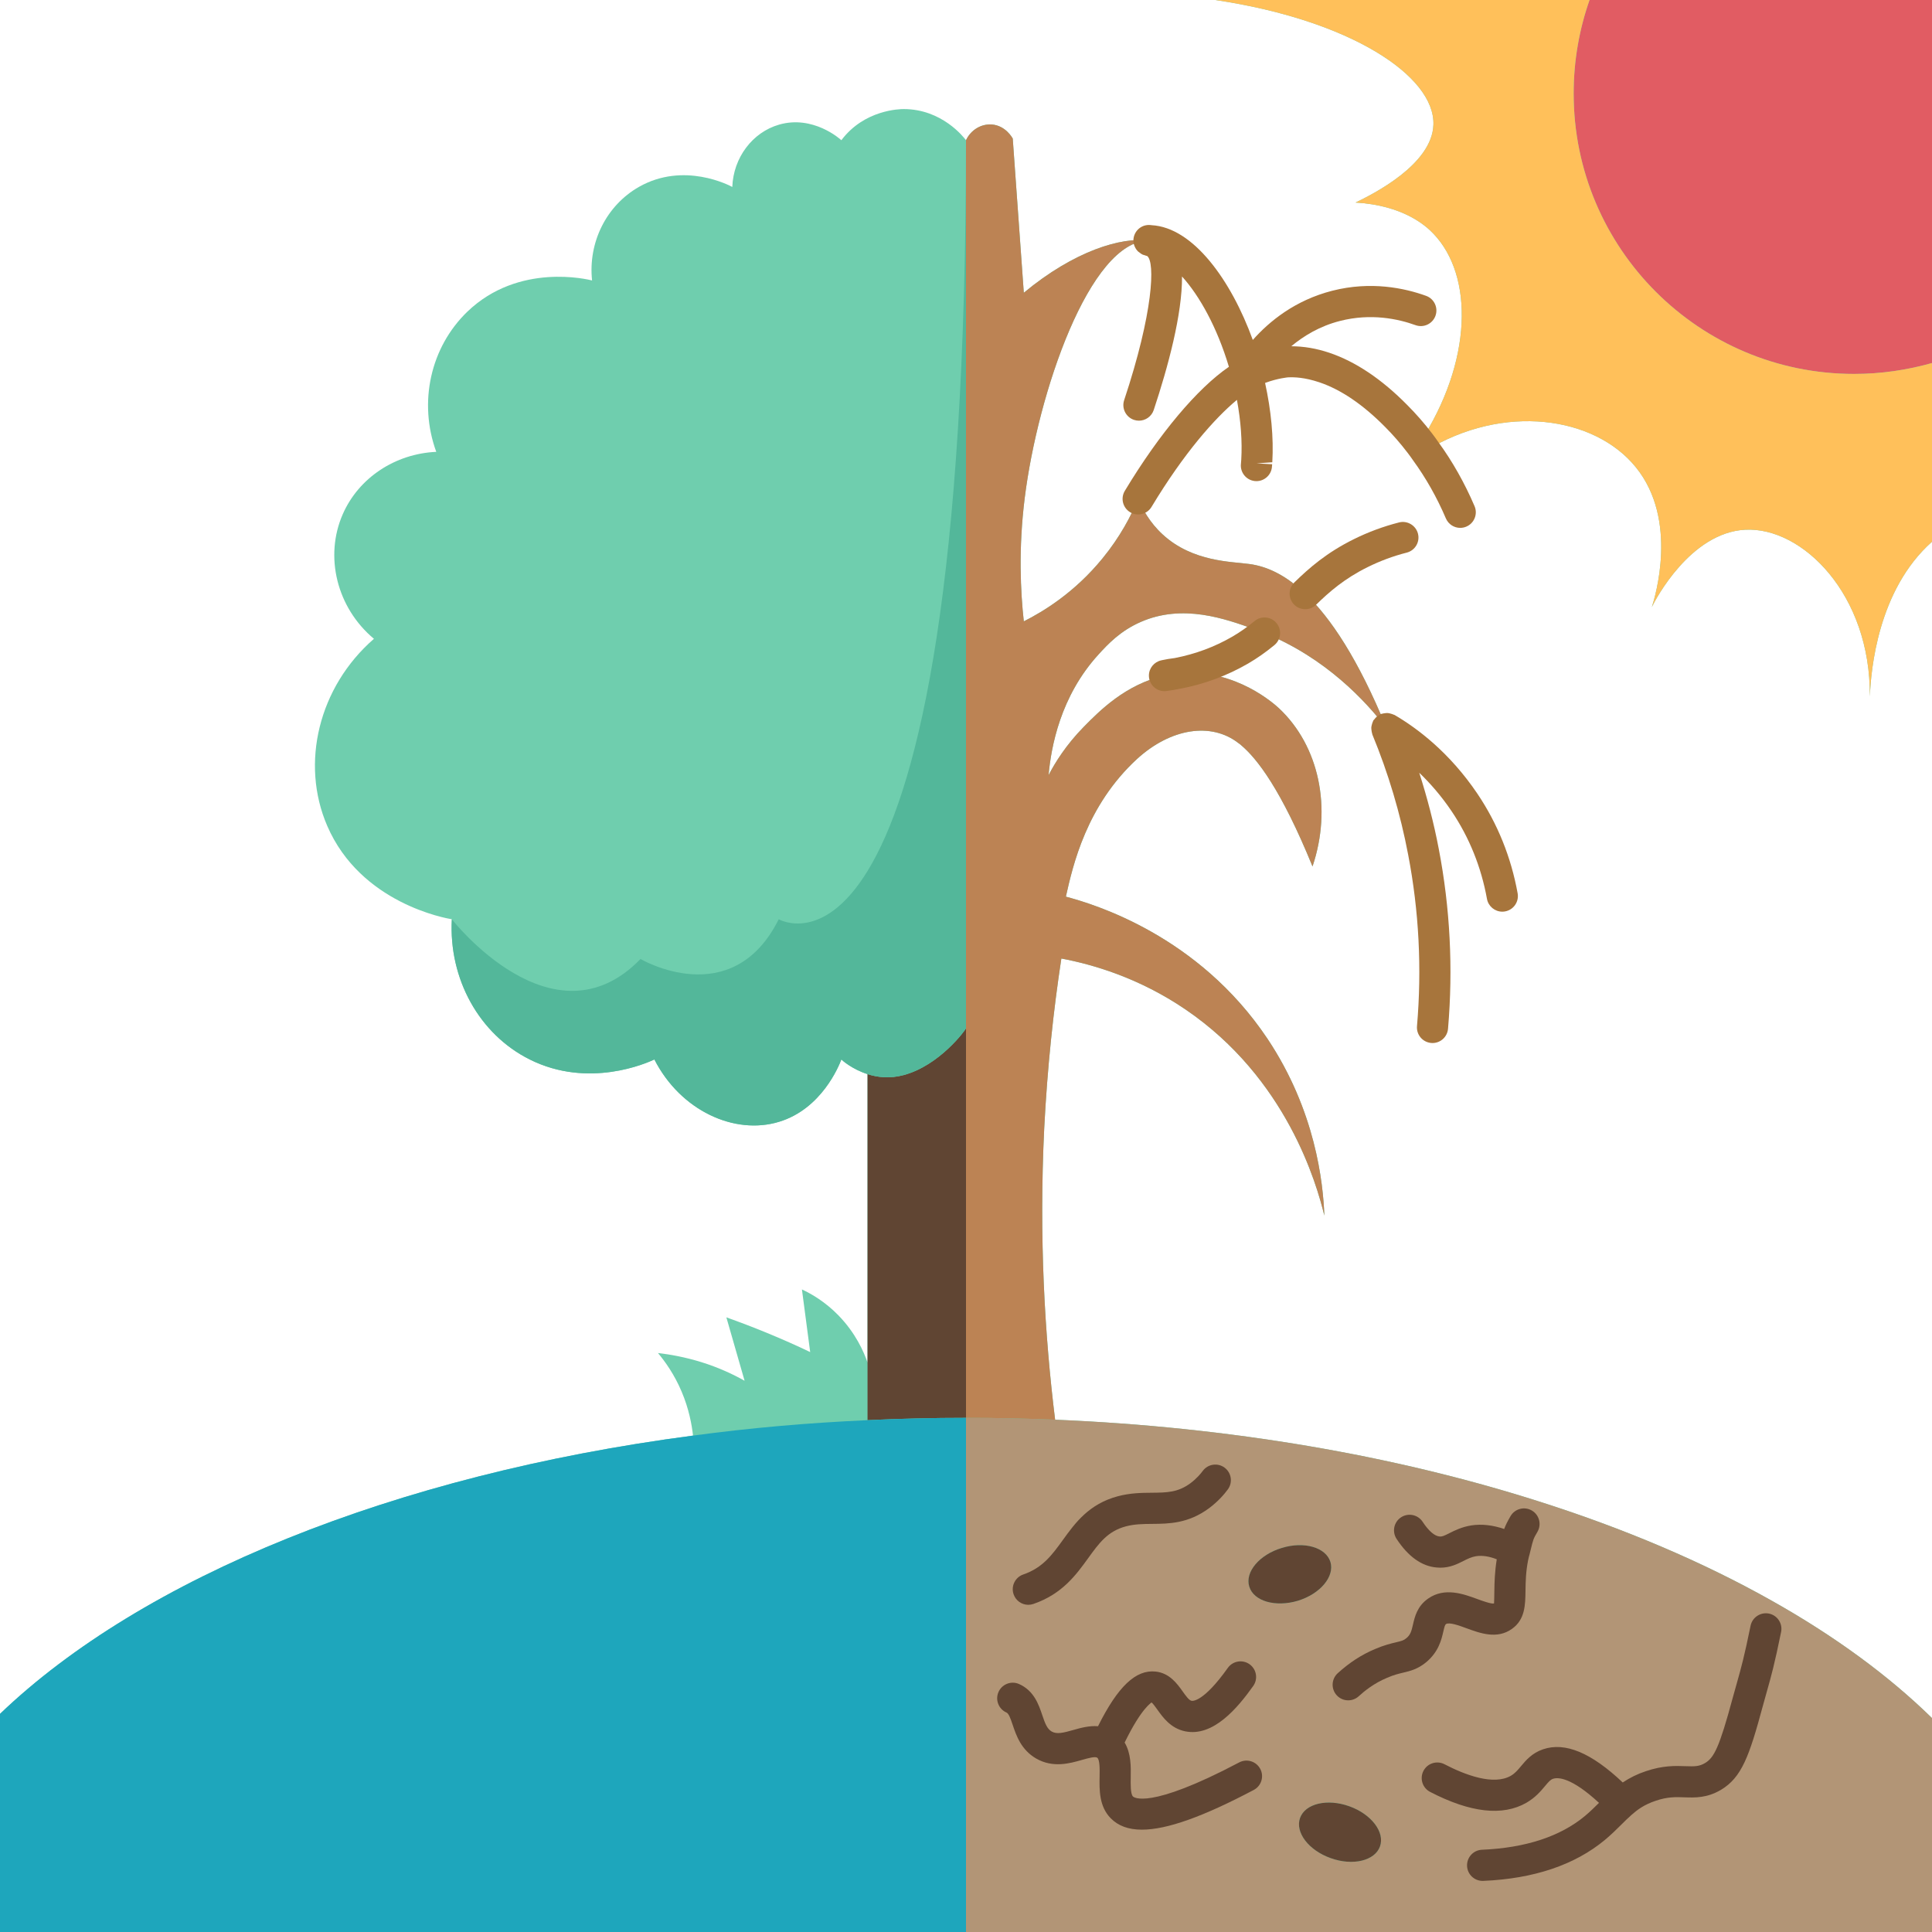
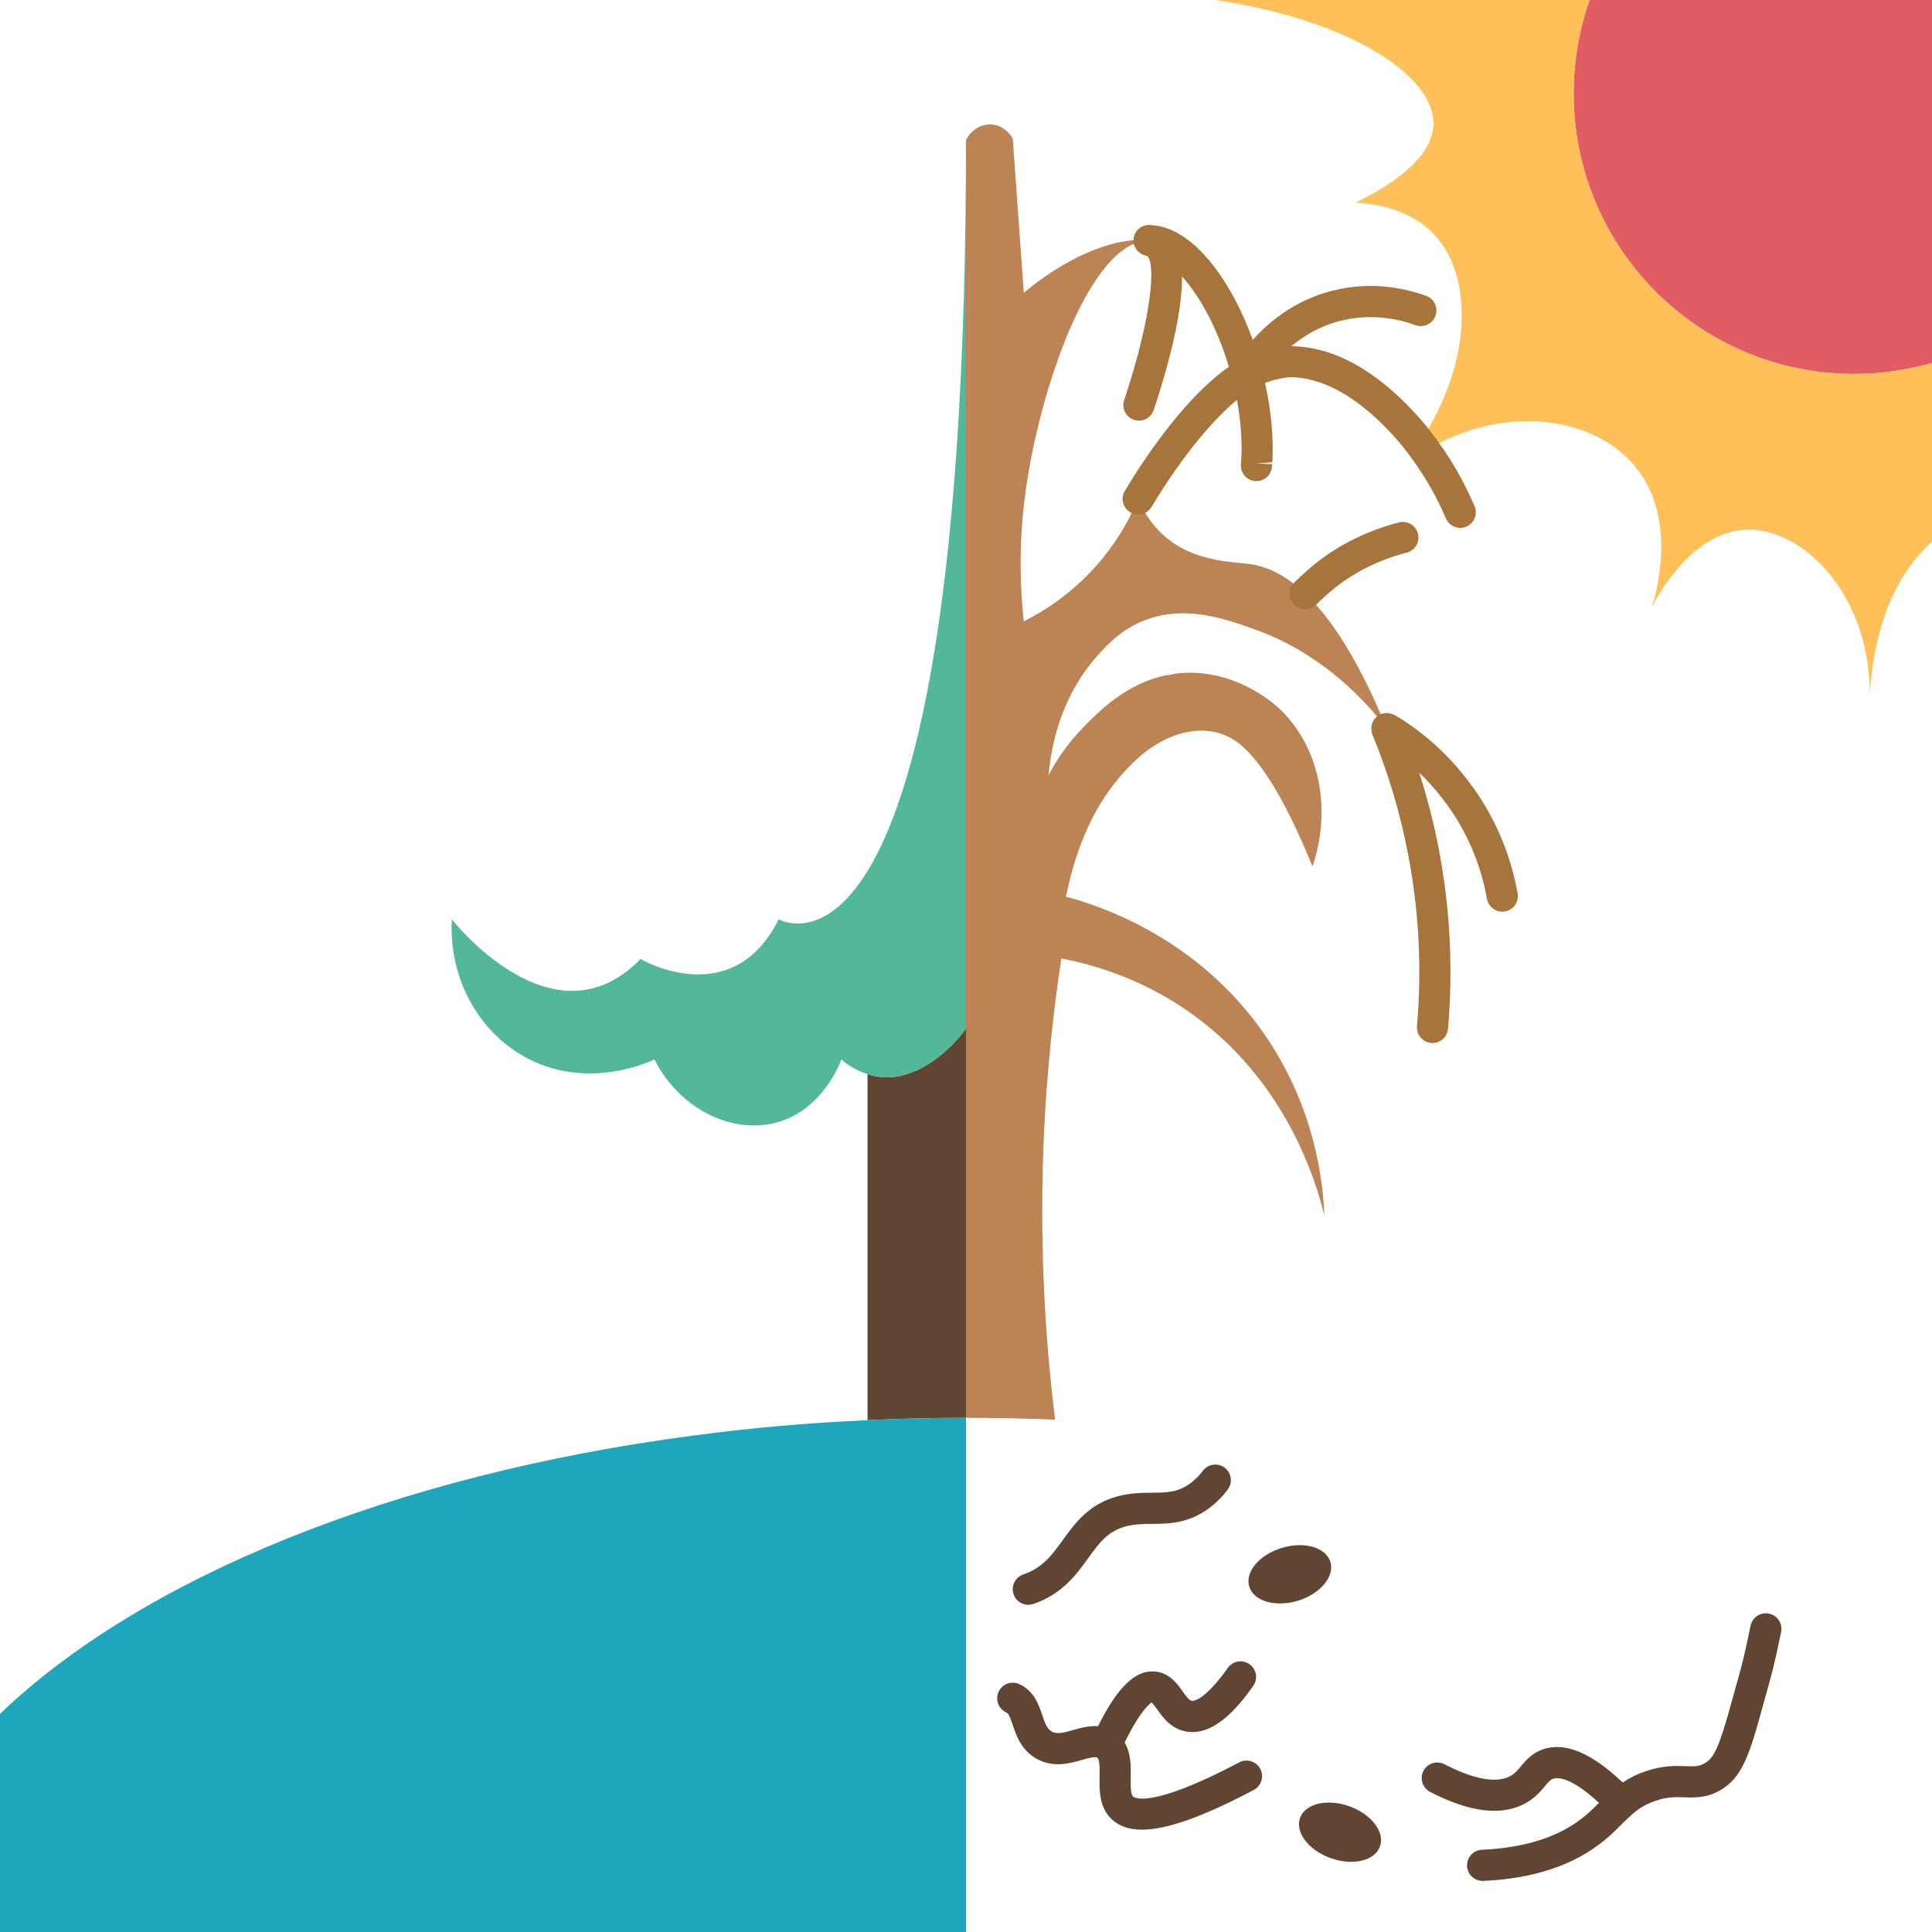
<svg xmlns="http://www.w3.org/2000/svg" height="124.0" preserveAspectRatio="xMidYMid meet" version="1.0" viewBox="0.0 0.0 124.0 124.0" width="124.0" zoomAndPan="magnify">
  <g>
    <g fill="#6fceae" id="change1_1">
-       <path d="M102.02,0H78c8.68,1.29,14.1,4.88,14,8c-0.08,2.57-3.9,4.47-5,5c3.05,0.18,4.5,1.47,5,2 c2.59,2.7,2.52,8.21-0.88,13.43c0.12,0.16,0.25,0.33,0.37,0.51c5-3.07,10.86-2.23,13.51,1.06c2.74,3.39,1.22,8.34,1.02,8.96 c0.24-0.5,2.48-4.77,5.98-4.96c3.67-0.2,8.07,4.15,8.01,10.7c0.07-1.7,0.51-6.84,3.99-9.93V23.3V0H102.02z" fill="inherit" />
-       <path d="M98.66,96.33c-9.13-2.9-19.66-4.74-30.94-5.21c-0.67-5.4-1.04-11.7-0.7-18.7 c0.2-3.91,0.59-7.56,1.1-10.9c2.01,0.38,4.97,1.23,7.97,3.27C82.6,69.22,84.51,76,85,78.02c-0.08-2.13-0.57-6.73-3.65-11.35 c-4.44-6.64-11.13-8.64-12.94-9.12c0.45-2.01,1.32-5.85,4.57-8.84c2.17-1.98,4.76-2.37,6.5-1.02c0.04,0.02,0.15,0.11,0.18,0.14 c1.02,0.86,2.56,2.83,4.58,7.78c1.26-3.74,0.43-7.72-2.14-10.14c-0.3-0.28-2.74-2.49-6.19-2.28c-0.12,0.01-0.23,0.02-0.34,0.03 c-0.02,0.01-0.05,0.01-0.08,0.01c-0.22,0.05-0.46,0.09-0.71,0.12c-0.01,0.01-0.03,0.01-0.04,0.01c-2.49,0.56-4.18,2.27-5.19,3.3 c-1.13,1.15-1.84,2.3-2.25,3.09c0.16-1.79,0.75-5.06,3.21-7.75c0.61-0.67,1.4-1.51,2.7-2.08c2.71-1.19,5.44-0.2,7.28,0.46 c0.23,0.08,0.45,0.17,0.67,0.25c3.93,1.6,6.48,4.35,7.84,6.12c-1.83-4.46-3.61-7.12-5.23-8.65c-1.31-1.25-2.52-1.76-3.58-1.9 c-1.12-0.16-3.63-0.12-5.56-1.89c-0.84-0.77-1.31-1.65-1.58-2.29c-0.44,1.06-1.15,2.43-2.29,3.82c-1.78,2.18-3.78,3.4-5.05,4.04 c-0.21-1.9-0.35-4.66,0.06-7.93c0.84-6.71,4.16-16.51,7.97-16.51c-1.75-0.24-4.78,0.65-8.03,3.35c-0.24-3.3-0.47-6.6-0.71-9.9 c-0.03-0.05-0.46-0.83-1.34-0.9C62.97,7.94,62.31,8.34,62,9c-0.15-0.2-1.55-2-4-2c-0.25,0-2.53,0.04-4,2c-0.09-0.09-1.83-1.63-4-1 c-1.7,0.49-2.93,2.11-3,4c-0.16-0.09-3.11-1.65-6,0c-2.08,1.19-3.26,3.55-3,6c-0.24-0.06-4.7-1.17-8,2c-2.37,2.28-3.16,5.82-2,9 c-2.64,0.12-4.98,1.67-6,4c-1.19,2.71-0.39,6,2,8c-3.55,3.09-4.73,7.99-3,12c2.15,4.99,7.64,5.94,8,6c-0.21,3.84,1.77,7.39,5,9 c3.78,1.89,7.51,0.23,8,0c1.68,3.29,5.15,4.87,8,4c2.74-0.83,3.85-3.6,4-4c0.06,0.06,0.7,0.63,1.68,0.94v18.51 c-0.24-0.7-0.77-1.9-1.87-3.03c-0.85-0.87-1.73-1.38-2.34-1.66c0.18,1.34,0.35,2.68,0.53,4.02c-0.87-0.42-1.8-0.83-2.77-1.23 c-0.9-0.37-1.77-0.7-2.61-1c0.39,1.36,0.78,2.71,1.17,4.07c-0.73-0.41-1.66-0.85-2.79-1.2c-1.04-0.32-1.99-0.49-2.77-0.58 c0.46,0.55,1.05,1.37,1.52,2.48c0.47,1.11,0.65,2.11,0.73,2.82C25.27,94.66,9.13,101.25,0,110v14h62h62v-13.73 c-2.8-2.74-6.26-5.27-10.28-7.53C109.32,100.26,104.25,98.1,98.66,96.33z" fill="inherit" />
-     </g>
+       </g>
    <g>
      <g id="change2_2">
        <path d="M62,66v25c-2.13,0-4.24,0.05-6.32,0.15v-3.7V68.94c0.64,0.21,1.44,0.3,2.32,0.06 C60.31,68.38,61.97,66.1,62,66z" fill="#604533" />
      </g>
      <g id="change3_1">
        <path d="M124,0v23.3c-1.59,0.45-3.27,0.7-5,0.7c-9.94,0-18-8.06-18-18c0-2.1,0.36-4.12,1.02-6H124z" fill="#e15c63" />
      </g>
      <g id="change4_1">
-         <path d="M62,110v-8V91c1.93,0,3.83,0.04,5.72,0.12c11.28,0.47,21.81,2.31,30.94,5.21 c5.59,1.77,10.66,3.93,15.06,6.41c4.02,2.26,7.48,4.79,10.28,7.53V124H62V110z M88.57,118.51c0.33-0.92-0.56-2.08-1.97-2.58 c-1.42-0.51-2.83-0.17-3.16,0.75c-0.33,0.92,0.55,2.08,1.97,2.58C86.82,119.77,88.24,119.43,88.57,118.51z M83.3,102.74 c1.44-0.44,2.37-1.56,2.09-2.49c-0.29-0.94-1.69-1.34-3.12-0.9c-1.44,0.43-2.38,1.55-2.09,2.48 C80.46,102.77,81.86,103.17,83.3,102.74z" fill="#b29576" />
-       </g>
+         </g>
      <g id="change5_1">
        <path d="M124,23.3v11.47c-3.48,3.09-3.92,8.23-3.99,9.93c0.06-6.55-4.34-10.9-8.01-10.7 c-3.5,0.19-5.74,4.46-5.98,4.96c0.2-0.62,1.72-5.57-1.02-8.96c-2.65-3.29-8.51-4.13-13.51-1.06c-0.12-0.18-0.25-0.35-0.37-0.51 C94.52,23.21,94.59,17.7,92,15c-0.5-0.53-1.95-1.82-5-2c1.1-0.53,4.92-2.43,5-5c0.1-3.12-5.32-6.71-14-8h24.02 C101.36,1.88,101,3.9,101,6c0,9.94,8.06,18,18,18C120.73,24,122.41,23.75,124,23.3z" fill="#ffc05a" />
      </g>
      <g id="change2_3">
        <path d="M86.6,115.93c1.41,0.5,2.3,1.66,1.97,2.58c-0.33,0.92-1.75,1.26-3.16,0.75 c-1.42-0.5-2.3-1.66-1.97-2.58C83.77,115.76,85.18,115.42,86.6,115.93z" fill="#604533" />
      </g>
      <g id="change6_1">
        <path d="M89,46.75c-1.36-1.77-3.91-4.52-7.84-6.12c-0.22-0.08-0.44-0.17-0.67-0.25 c-1.84-0.66-4.57-1.65-7.28-0.46c-1.3,0.57-2.09,1.41-2.7,2.08c-2.46,2.69-3.05,5.96-3.21,7.75c0.41-0.79,1.12-1.94,2.25-3.09 c1.01-1.03,2.7-2.74,5.19-3.3c0.01,0,0.03,0,0.04-0.01c0.25-0.03,0.49-0.07,0.71-0.12c0.03,0,0.06,0,0.08-0.01 c0.11-0.01,0.22-0.02,0.34-0.03c3.45-0.21,5.89,2,6.19,2.28c2.57,2.42,3.4,6.4,2.14,10.14c-2.02-4.95-3.56-6.92-4.58-7.78 c-0.03-0.03-0.14-0.12-0.18-0.14c-1.74-1.35-4.33-0.96-6.5,1.02c-3.25,2.99-4.12,6.83-4.57,8.84c1.81,0.48,8.5,2.48,12.94,9.12 c3.08,4.62,3.57,9.22,3.65,11.35c-0.49-2.02-2.4-8.8-8.91-13.23c-3-2.04-5.96-2.89-7.97-3.27c-0.51,3.34-0.9,6.99-1.1,10.9 c-0.34,7,0.03,13.3,0.7,18.7C65.83,91.04,63.93,91,62,91V66V9c0.31-0.66,0.97-1.06,1.66-1.01c0.88,0.07,1.31,0.85,1.34,0.9 c0.24,3.3,0.47,6.6,0.71,9.9c3.25-2.7,6.28-3.59,8.03-3.35c-3.81,0-7.13,9.8-7.97,16.51c-0.41,3.27-0.27,6.03-0.06,7.93 c1.27-0.64,3.27-1.86,5.05-4.04c1.14-1.39,1.85-2.76,2.29-3.82c0.27,0.64,0.74,1.52,1.58,2.29c1.93,1.77,4.44,1.73,5.56,1.89 c1.06,0.14,2.27,0.65,3.58,1.9C85.39,39.63,87.17,42.29,89,46.75z" fill="#bc8354" />
      </g>
      <g id="change2_4">
        <path d="M85.39,100.25c0.28,0.93-0.65,2.05-2.09,2.49c-1.44,0.43-2.84,0.03-3.12-0.91 c-0.29-0.93,0.65-2.05,2.09-2.48C83.7,98.91,85.1,99.31,85.39,100.25z" fill="#604533" />
      </g>
      <g id="change7_1">
        <path d="M55.68,91.15C57.76,91.05,59.87,91,62,91v11v8v14H0v-14c9.13-8.75,25.27-15.34,44.48-17.86 C48.11,91.65,51.85,91.32,55.68,91.15z" fill="#1ea6bc" />
      </g>
    </g>
    <g>
      <g>
        <g id="change8_1">
          <path d="M62,66c-0.03,0.1-1.69,2.38-4,3c-0.88,0.24-1.68,0.15-2.32-0.06C54.7,68.63,54.06,68.06,54,68 c-0.15,0.4-1.26,3.17-4,4c-2.85,0.87-6.32-0.71-8-4c-0.49,0.23-4.22,1.89-8,0c-3.23-1.61-5.21-5.16-5-9c0,0,6.5,8.34,12.11,2.55 c0,0,5.87,3.46,8.87-2.55C49.98,59,62,66,62,9V66z" fill="#53b79a" />
        </g>
        <g>
          <g fill="#604533" id="change2_1">
            <path d="M66,103c0.108,0,0.218-0.018,0.326-0.055c1.852-0.639,2.736-1.862,3.517-2.941 c0.697-0.964,1.248-1.727,2.415-2.038c0.559-0.149,1.106-0.154,1.687-0.159c1.087-0.009,2.319-0.021,3.655-1.007 c0.588-0.44,0.98-0.9,1.207-1.209c0.326-0.445,0.23-1.071-0.216-1.398c-0.443-0.326-1.07-0.229-1.397,0.215 c-0.119,0.163-0.382,0.483-0.787,0.787c-0.809,0.597-1.51,0.603-2.48,0.612c-0.646,0.005-1.381,0.012-2.184,0.226 c-1.855,0.495-2.74,1.719-3.521,2.799c-0.694,0.96-1.294,1.79-2.548,2.222c-0.522,0.18-0.799,0.75-0.619,1.271 C65.197,102.74,65.585,103,66,103z" fill="inherit" />
            <path d="M79.533,113.116c-5.843,3.086-6.782,2.225-6.818,2.185c-0.16-0.164-0.149-0.78-0.142-1.231 c0.012-0.673,0.025-1.531-0.391-2.23c1.107-2.269,1.726-2.543,1.722-2.577c0.086,0.057,0.259,0.3,0.375,0.461 c0.363,0.508,0.86,1.205,1.788,1.396c1.797,0.369,3.353-1.483,4.368-2.91c0.319-0.45,0.214-1.075-0.236-1.395 c-0.451-0.32-1.074-0.215-1.395,0.235c-1.563,2.199-2.261,2.128-2.333,2.11c-0.16-0.033-0.376-0.334-0.565-0.6 c-0.354-0.497-0.841-1.178-1.734-1.275c-1.275-0.137-2.426,0.957-3.698,3.507c-0.574-0.043-1.13,0.112-1.583,0.242 c-0.649,0.184-1.063,0.287-1.39,0.1c-0.297-0.172-0.426-0.517-0.61-1.064c-0.222-0.658-0.526-1.56-1.486-1.985 c-0.503-0.223-1.095,0.005-1.318,0.51c-0.224,0.505,0.004,1.096,0.51,1.319c0.145,0.064,0.252,0.356,0.4,0.795 c0.228,0.674,0.538,1.597,1.505,2.157c1.079,0.62,2.153,0.315,2.938,0.091c0.396-0.112,0.844-0.239,0.981-0.144 c0.173,0.123,0.162,0.757,0.153,1.22c-0.015,0.848-0.033,1.904,0.71,2.663c0.475,0.488,1.134,0.736,2.007,0.736 c1.605,0,3.937-0.837,7.177-2.549c0.488-0.258,0.676-0.863,0.418-1.351C80.627,113.044,80.021,112.856,79.533,113.116z" fill="inherit" />
-             <path d="M92.637,104.711c0.072-0.313,0.107-0.43,0.167-0.472c0.203-0.142,0.851,0.093,1.32,0.266 c0.875,0.32,1.963,0.721,2.913,0.042c0.848-0.599,0.86-1.536,0.873-2.442c0.008-0.575,0.017-1.226,0.172-1.988l0.03-0.132 c0.011-0.049,0.021-0.099,0.059-0.224l0.071-0.292c0.172-0.7,0.172-0.7,0.436-1.155c0.277-0.478,0.114-1.09-0.364-1.367 c-0.478-0.277-1.09-0.114-1.366,0.364c-0.203,0.35-0.316,0.578-0.406,0.823c-0.719-0.245-1.427-0.335-2.114-0.23 c-0.618,0.102-1.057,0.323-1.409,0.5c-0.341,0.172-0.46,0.228-0.633,0.209c-0.314-0.027-0.698-0.361-1.079-0.942 c-0.304-0.461-0.924-0.589-1.385-0.287c-0.462,0.303-0.59,0.923-0.287,1.385c0.746,1.137,1.614,1.755,2.571,1.836 c0.083,0.008,0.163,0.012,0.241,0.012c0.622,0,1.088-0.234,1.47-0.427c0.278-0.14,0.519-0.261,0.822-0.311 c0.409-0.06,0.852,0.012,1.326,0.199c-0.13,0.803-0.147,1.487-0.154,2c-0.005,0.323-0.011,0.765-0.02,0.833 c-0.158,0.052-0.759-0.166-1.078-0.283c-0.882-0.324-2.094-0.769-3.15-0.03c-0.703,0.486-0.86,1.168-0.975,1.666 c-0.101,0.438-0.161,0.66-0.429,0.881c-0.174,0.142-0.288,0.173-0.658,0.261c-0.324,0.077-0.769,0.183-1.348,0.432 c-0.859,0.36-1.643,0.868-2.396,1.553c-0.408,0.372-0.438,1.004-0.066,1.413c0.197,0.217,0.468,0.327,0.739,0.327 c0.24,0,0.481-0.086,0.673-0.26c0.371-0.337,0.963-0.828,1.832-1.191c0.429-0.185,0.733-0.257,1.028-0.327 c0.452-0.108,0.921-0.219,1.463-0.661C92.336,106.022,92.517,105.233,92.637,104.711z" fill="inherit" />
            <path d="M113.536,103.563c-0.54-0.107-1.069,0.239-1.18,0.78c-0.411,2.013-0.6,2.683-0.885,3.696 l-0.268,0.959c-0.854,3.164-1.192,3.814-1.77,4.159c-0.377,0.221-0.657,0.221-1.25,0.2c-0.648-0.023-1.447-0.052-2.547,0.322 c-0.546,0.18-1.025,0.418-1.485,0.724c-2.017-1.908-3.699-2.614-5.118-2.129c-0.71,0.244-1.098,0.708-1.409,1.08 c-0.215,0.257-0.384,0.46-0.654,0.618c-1.111,0.639-2.931-0.049-4.261-0.74c-0.491-0.253-1.095-0.064-1.349,0.427 c-0.254,0.49-0.063,1.094,0.427,1.348c2.579,1.338,4.657,1.574,6.184,0.696c0.579-0.337,0.917-0.741,1.188-1.066 c0.253-0.303,0.356-0.414,0.521-0.471c0.304-0.101,1.156-0.112,2.947,1.545c-0.277,0.275-0.562,0.559-0.898,0.84 c-1.589,1.32-3.814,2.05-6.614,2.17c-0.552,0.023-0.979,0.49-0.956,1.042c0.022,0.537,0.466,0.957,0.998,0.957 c0.015,0,0.029,0,0.044-0.001c3.246-0.139,5.873-1.024,7.807-2.631c0.392-0.326,0.725-0.655,1.045-0.973 c0.225-0.223,0.441-0.439,0.677-0.645c0.347-0.306,0.8-0.65,1.541-0.894c0.76-0.259,1.284-0.24,1.841-0.22 c0.672,0.023,1.438,0.051,2.339-0.478c1.341-0.799,1.824-2.175,2.683-5.355l0.262-0.941c0.298-1.056,0.494-1.754,0.919-3.839 C114.426,104.202,114.077,103.674,113.536,103.563z" fill="inherit" />
          </g>
          <g fill="#a7753c" id="change9_1">
            <path d="M84.681,24.538c1.386,0.467,2.805,1.431,4.223,2.869c0.501,0.502,0.979,1.05,1.456,1.676 c0.098,0.13,0.202,0.267,0.323,0.447c0.827,1.133,1.54,2.392,2.117,3.743c0.163,0.38,0.532,0.607,0.92,0.607 c0.132,0,0.265-0.026,0.394-0.081c0.508-0.217,0.743-0.805,0.526-1.313c-0.638-1.49-1.425-2.882-2.317-4.102 c-0.118-0.178-0.245-0.347-0.407-0.562c-0.496-0.65-1.034-1.266-1.593-1.825c-1.635-1.659-3.317-2.788-5.004-3.356 c-0.843-0.283-1.641-0.414-2.441-0.418c0.798-0.664,1.824-1.293,3.13-1.625c1.985-0.507,3.729-0.132,4.844,0.271 c0.518,0.187,1.092-0.081,1.28-0.6c0.188-0.52-0.081-1.093-0.601-1.281c-1.378-0.499-3.542-0.959-6.018-0.329 c-2.397,0.611-4.049,1.968-5.105,3.16c-1.388-3.831-3.83-7.228-6.501-7.366c-0.007-0.001-0.014-0.004-0.021-0.005 c-0.04-0.006-0.081-0.008-0.122-0.008c-0.003,0-0.007-0.001-0.01-0.001c-0.001,0-0.003,0-0.004,0h-0.01 c-0.553,0-0.995,0.448-0.995,1c0,0.137,0.031,0.265,0.082,0.384c0.002,0.005,0.006,0.008,0.008,0.012 c0.048,0.109,0.113,0.207,0.194,0.291c0.027,0.029,0.062,0.047,0.093,0.072c0.064,0.052,0.127,0.102,0.203,0.138 c0.046,0.022,0.096,0.031,0.146,0.046c0.053,0.016,0.102,0.043,0.159,0.05c0.514,0.392,0.399,3.6-1.479,9.252 c-0.174,0.524,0.11,1.09,0.634,1.265C72.889,26.984,72.995,27,73.1,27c0.419,0,0.81-0.266,0.949-0.685 c0.922-2.777,1.832-6.147,1.816-8.569c1.115,1.228,2.25,3.256,3.009,5.796c-2.018,1.382-4.457,4.271-6.68,7.961 c-0.285,0.473-0.133,1.088,0.341,1.373c0.471,0.284,1.087,0.133,1.372-0.34c2.09-3.468,4.064-5.695,5.482-6.871 c0.251,1.355,0.347,2.668,0.278,3.837l-0.02,0.259c-0.065,0.548,0.326,1.046,0.874,1.112c0.041,0.004,0.081,0.007,0.12,0.007 c0.499,0,0.932-0.373,0.992-0.881c0.008-0.068,0.013-0.135,0.017-0.203l-0.999-0.057l1.008-0.069 c0.094-1.58-0.075-3.326-0.463-5.093c0.823-0.306,1.48-0.358,1.476-0.358C83.076,24.202,83.729,24.218,84.681,24.538z" fill="inherit" />
            <path d="M91.009,34.254c-0.135-0.536-0.688-0.86-1.215-0.723c-0.998,0.254-1.974,0.615-2.896,1.072 c-1.744,0.861-2.87,1.846-3.827,2.782c-0.395,0.386-0.401,1.02-0.016,1.414C83.251,39,83.51,39.1,83.77,39.1 c0.252,0,0.505-0.095,0.699-0.285c0.839-0.821,1.821-1.682,3.315-2.419c0.799-0.396,1.641-0.708,2.502-0.927 C90.821,35.333,91.146,34.789,91.009,34.254z" fill="inherit" />
-             <path d="M80.523,39.859c-0.47,0.388-0.939,0.717-1.434,1.005c-1.144,0.66-2.35,1.108-3.685,1.37 c-0.011,0.001-0.021,0.004-0.031,0.005c-0.002,0-0.004-0.001-0.007,0c-0.271,0.033-0.542,0.079-0.801,0.135 c-0.003,0.001-0.005,0.003-0.009,0.004c-0.01,0.002-0.021,0.003-0.031,0.006c-0.449,0.099-0.786,0.499-0.786,0.977 c0,0.552,0.448,1,1,1c0.071,0,0.145-0.008,0.218-0.024c0.247-0.032,0.484-0.072,0.706-0.12 c0.032-0.005,0.064-0.011,0.096-0.017l0.001,0.003c1.566-0.304,2.982-0.829,4.333-1.608c0.592-0.345,1.149-0.735,1.703-1.193 c0.426-0.352,0.486-0.982,0.135-1.408C81.58,39.568,80.95,39.507,80.523,39.859z" fill="inherit" />
            <path d="M94.829,50.951c-1.799-2.667-3.889-4.226-5.325-5.064c-0.021-0.012-0.045-0.012-0.066-0.022 c-0.059-0.029-0.12-0.046-0.184-0.063c-0.063-0.017-0.124-0.034-0.188-0.038c-0.061-0.004-0.12,0.005-0.182,0.012 c-0.068,0.008-0.132,0.016-0.196,0.038c-0.023,0.007-0.046,0.004-0.069,0.013c-0.04,0.017-0.067,0.049-0.104,0.07 c-0.057,0.032-0.11,0.064-0.16,0.108c-0.055,0.047-0.098,0.1-0.14,0.157c-0.023,0.031-0.056,0.051-0.076,0.086 c-0.011,0.019-0.011,0.041-0.021,0.061c-0.032,0.063-0.05,0.129-0.068,0.198c-0.015,0.06-0.032,0.117-0.036,0.177 c-0.004,0.062,0.005,0.122,0.012,0.185c0.008,0.069,0.017,0.135,0.039,0.201c0.007,0.021,0.004,0.044,0.013,0.065 c1.028,2.489,1.803,5.088,2.302,7.727c0.693,3.603,0.884,7.302,0.566,10.996c-0.048,0.55,0.36,1.035,0.91,1.082 c0.029,0.003,0.059,0.004,0.087,0.004c0.514,0,0.95-0.393,0.995-0.915c0.333-3.876,0.133-7.76-0.594-11.542 c-0.313-1.651-0.74-3.284-1.253-4.89c0.696,0.669,1.41,1.479,2.08,2.474c1.135,1.689,1.897,3.58,2.266,5.62 c0.088,0.483,0.509,0.822,0.983,0.822c0.059,0,0.119-0.005,0.179-0.016c0.544-0.098,0.904-0.618,0.807-1.162 C96.986,55.018,96.12,52.872,94.829,50.951z" fill="inherit" />
          </g>
        </g>
      </g>
    </g>
  </g>
</svg>